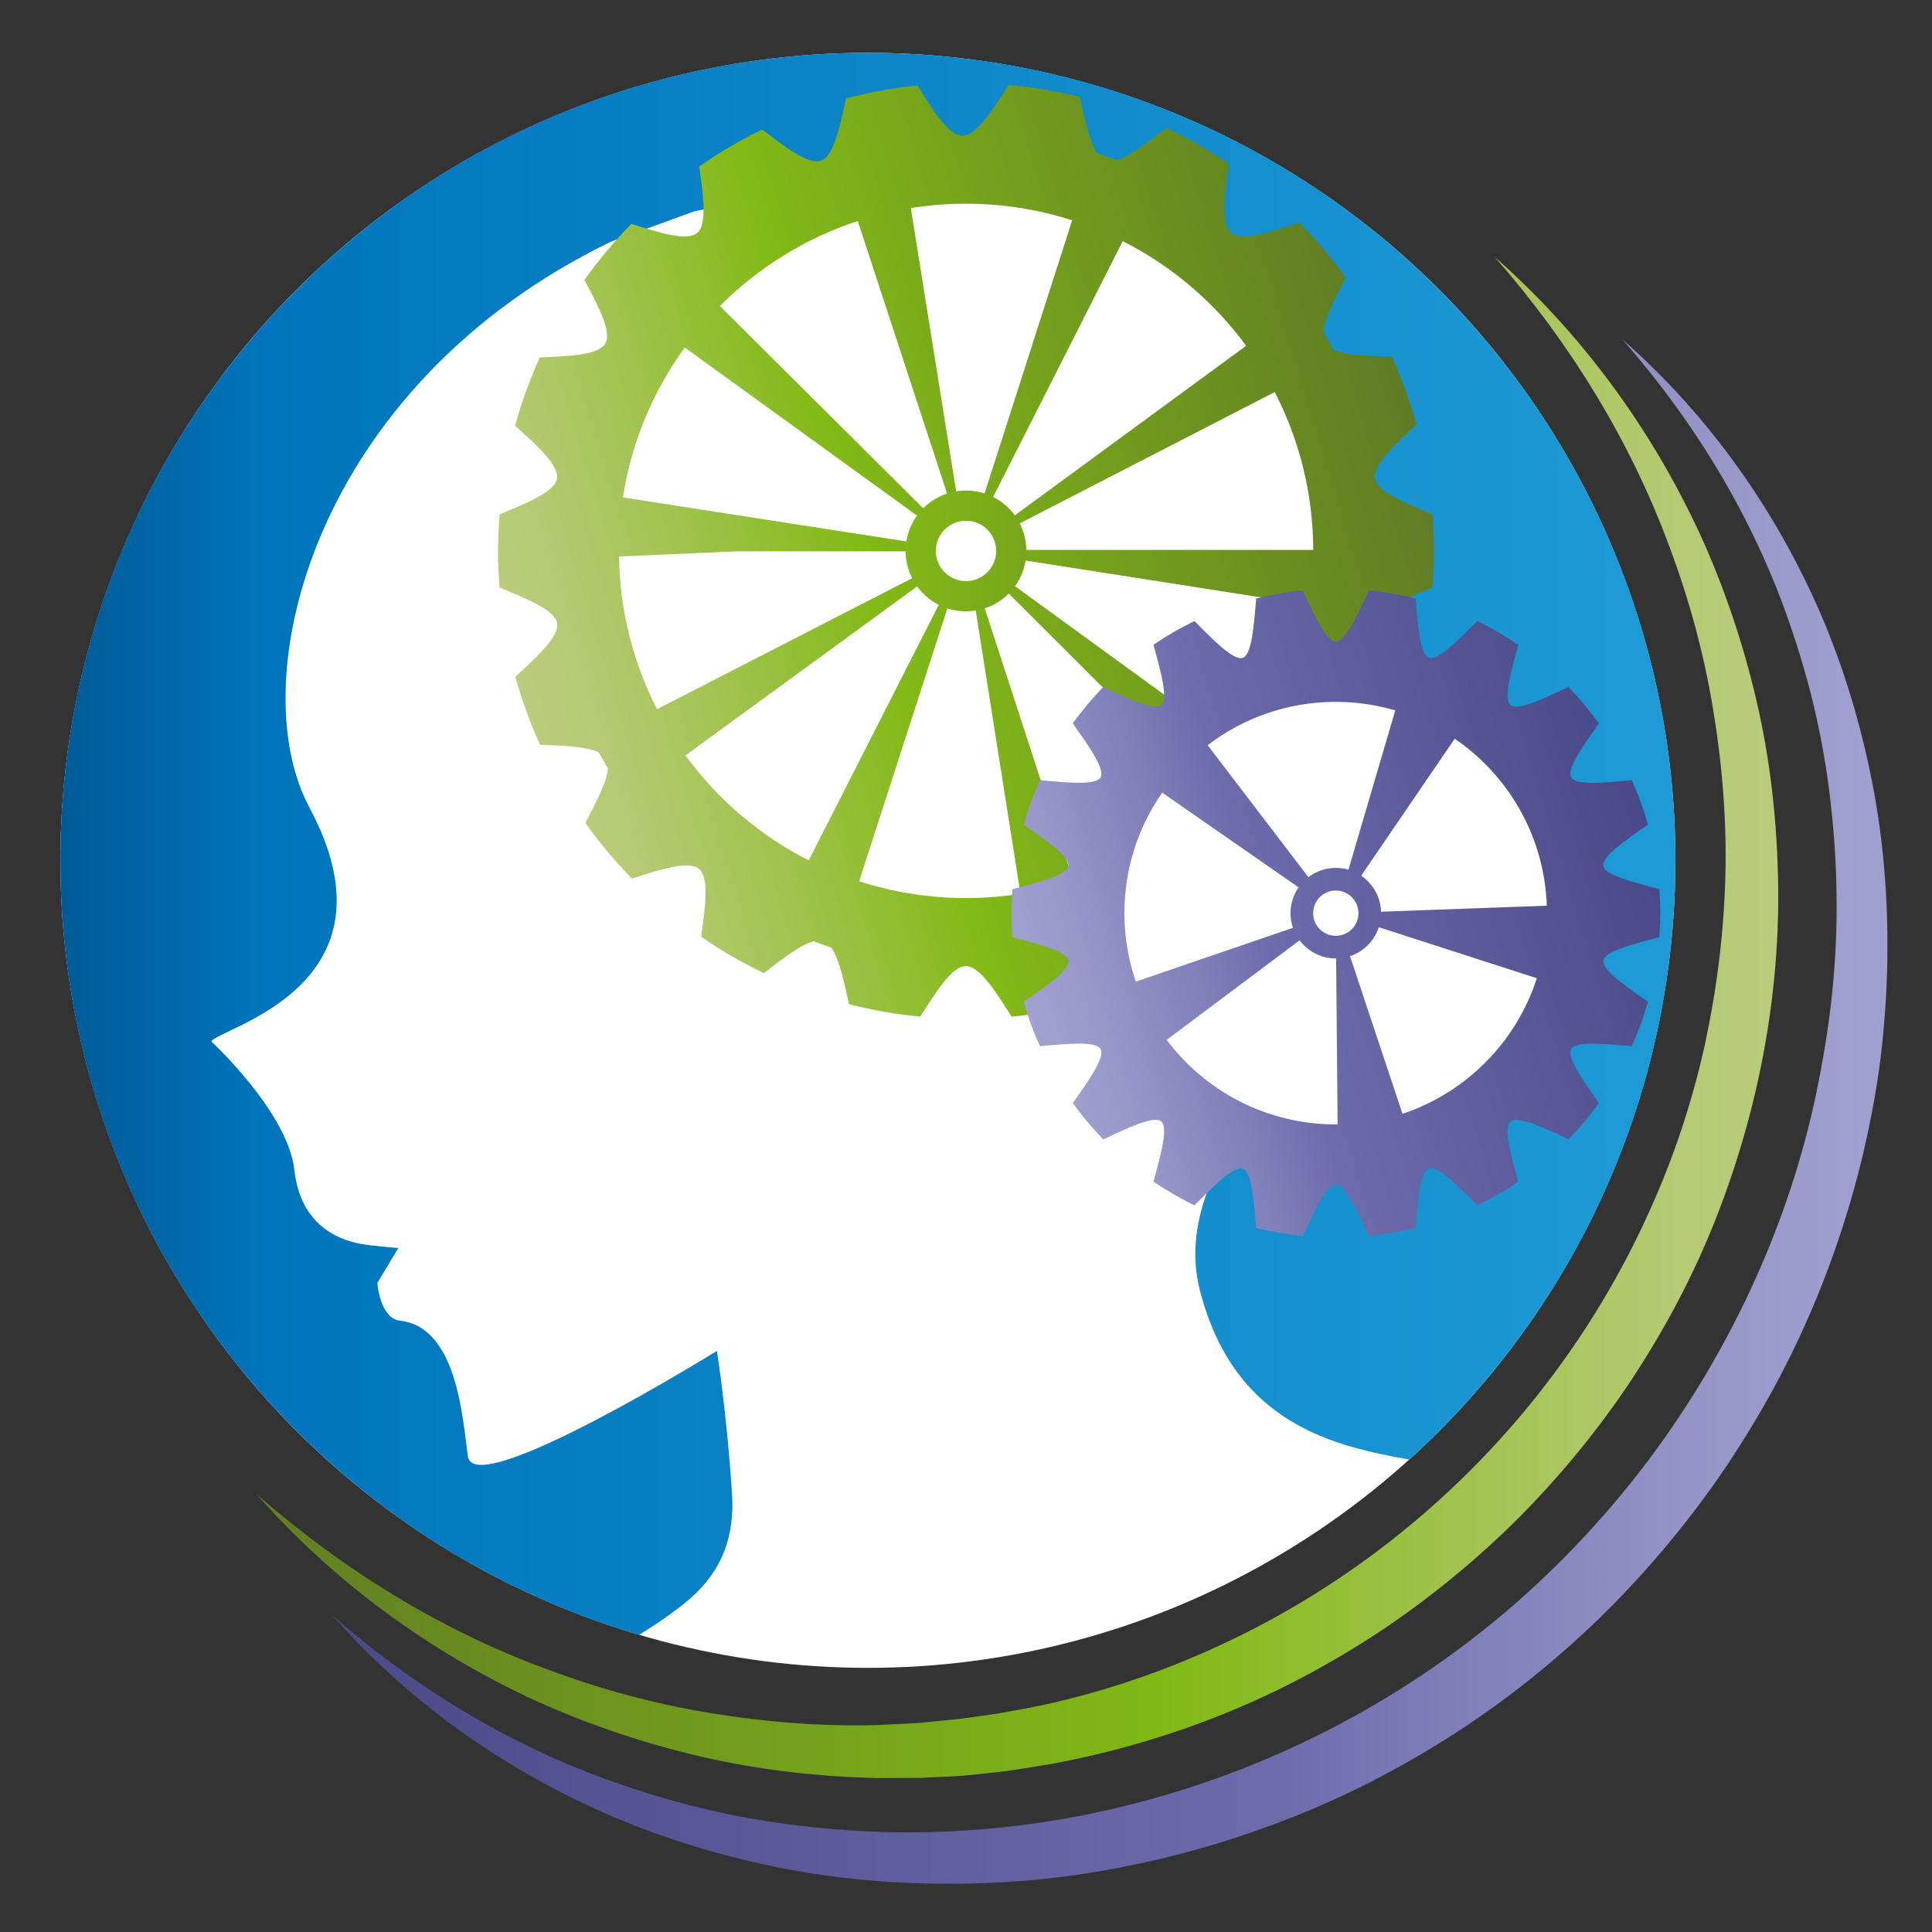
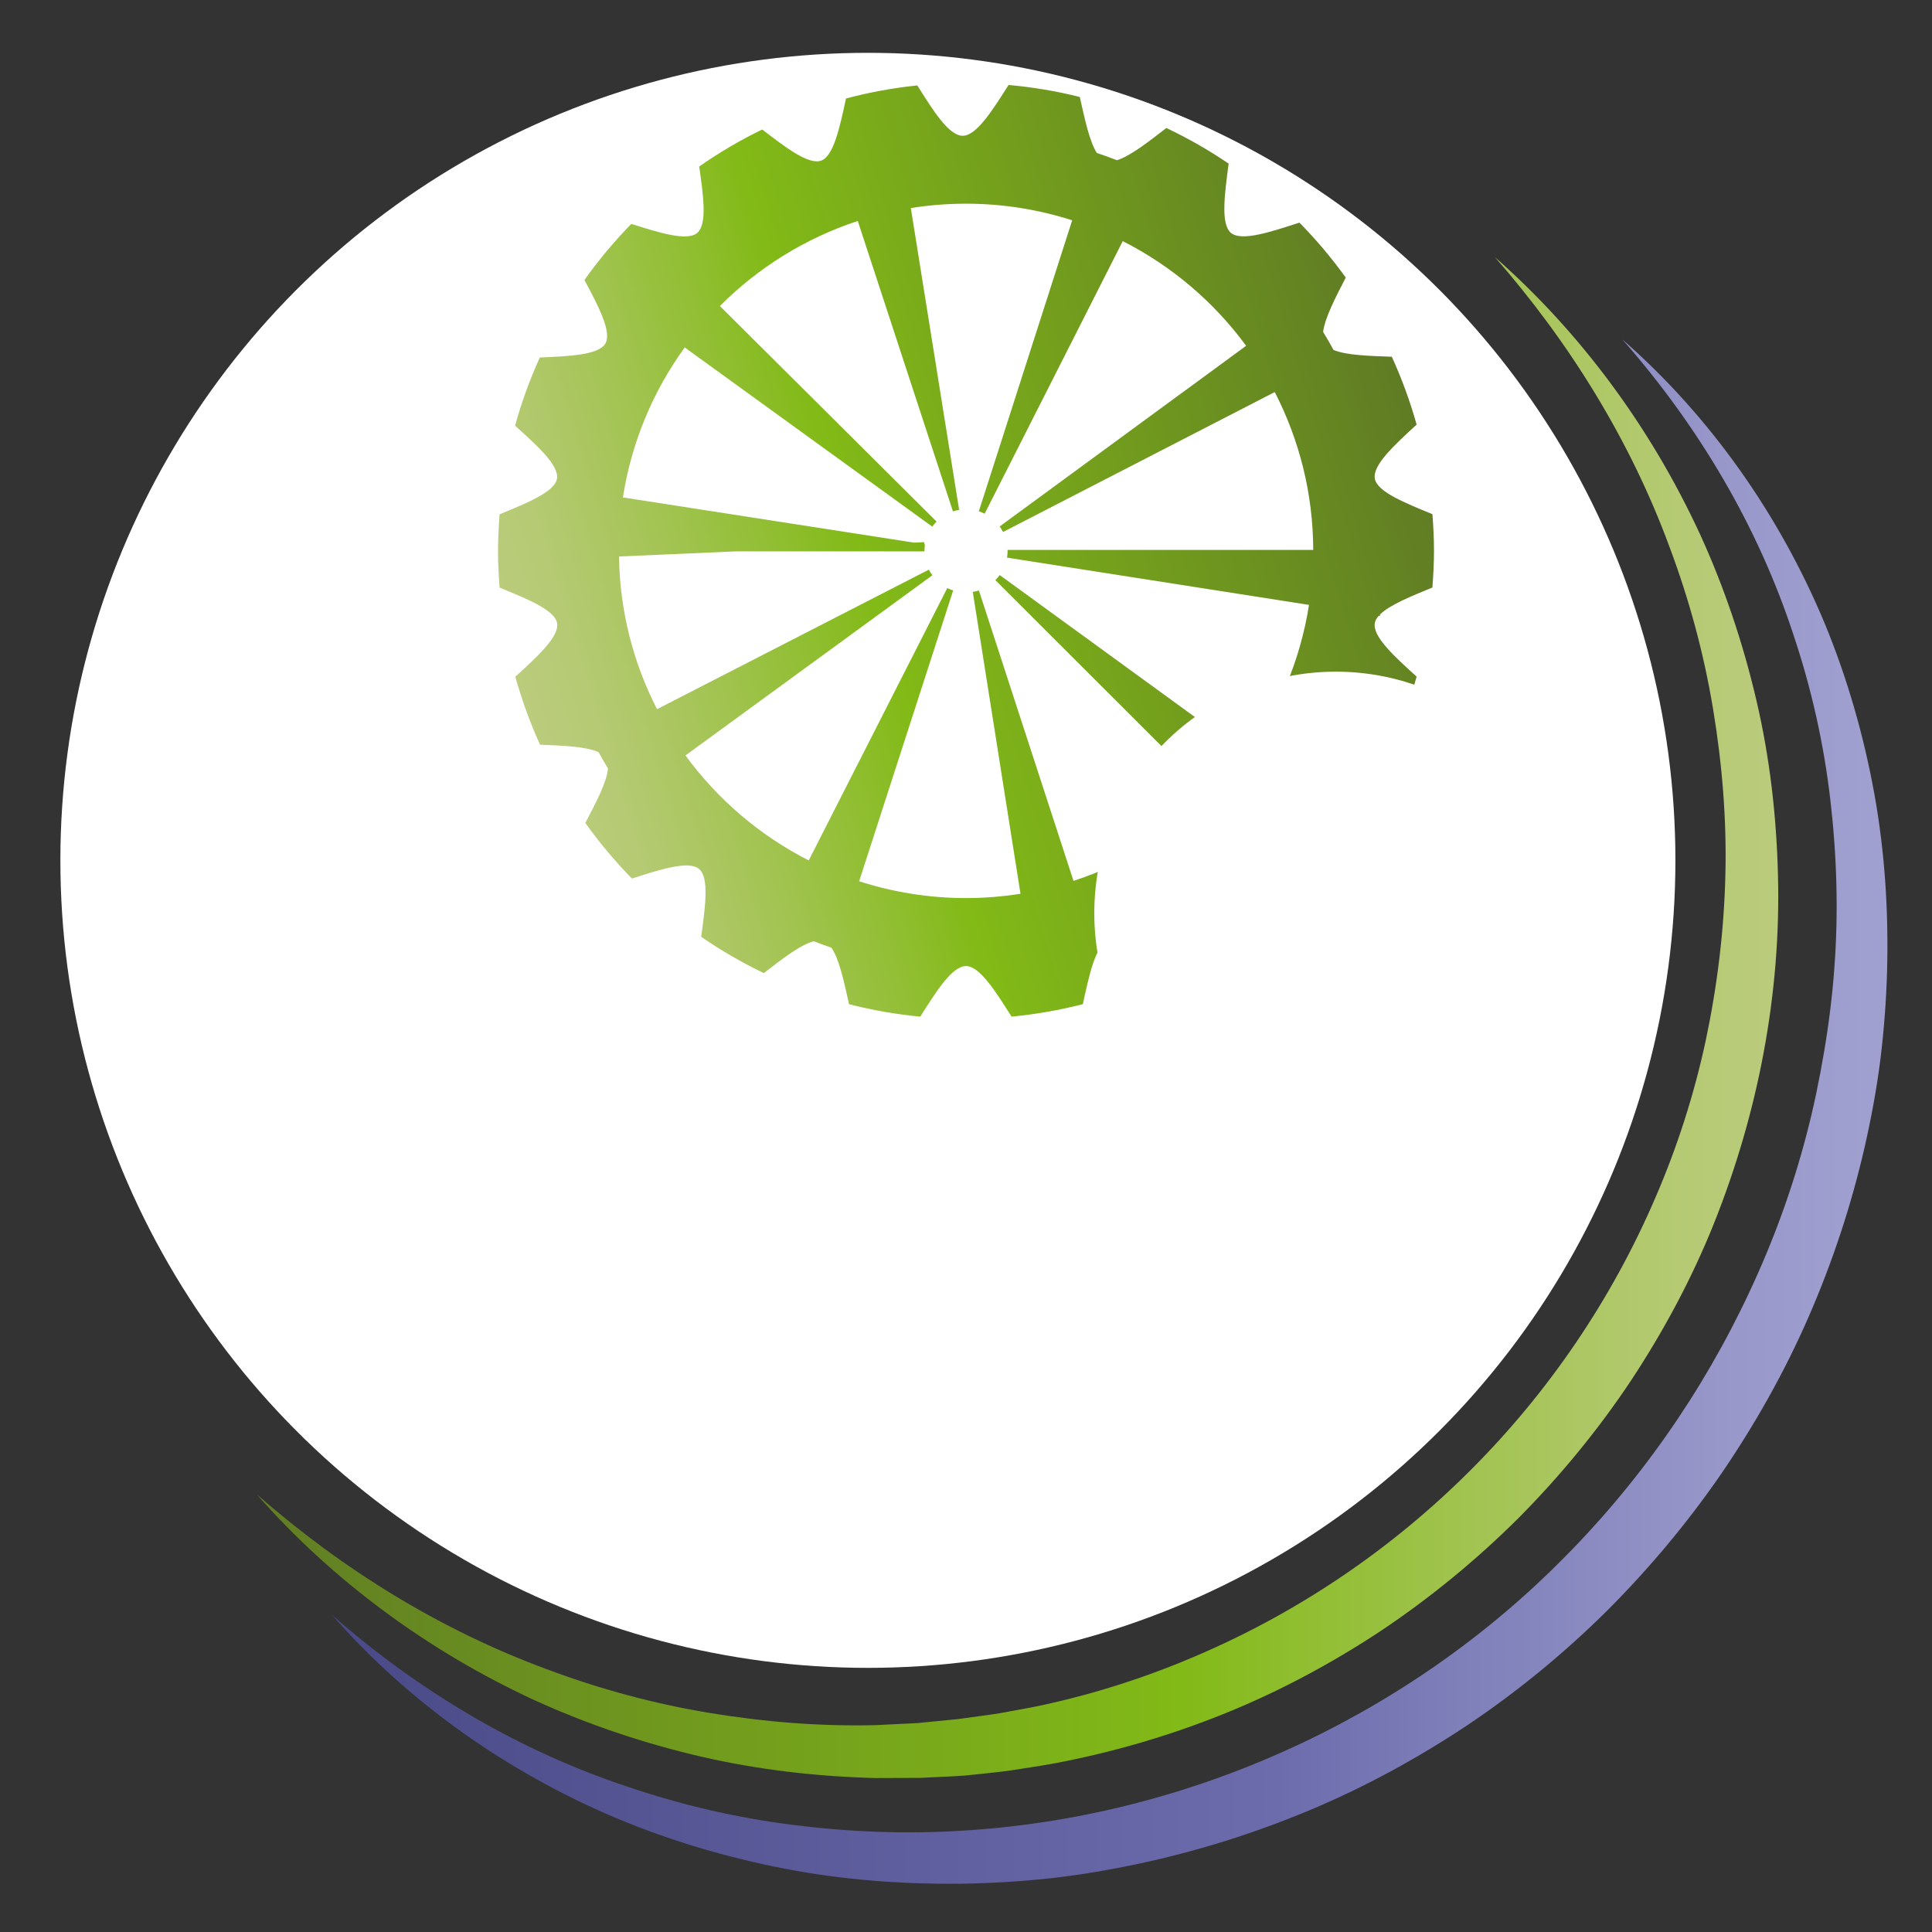
<svg xmlns="http://www.w3.org/2000/svg" viewBox="0 0 256 256">
  <rect x="0" y="0" width="256" height="256" fill="#333333" stroke="none" />
  <defs>
    <style>.cls-1{fill:#fff;}.cls-2{fill:url(#_Gradation1);}.cls-3{fill:url(#_Gradation2);}.cls-4{fill:url(#_Gradation3);}.cls-5{fill:url(#_Gradation4);}.cls-6{fill:url(#_Gradation5);}.cls-7{fill:url(#_Gradation6);}.cls-8{fill:url(#blue);}</style>
    <linearGradient id="blue" x1="8" y1="111.81" x2="222" y2="111.81" gradientUnits="userSpaceOnUse">
      <stop offset="0" stop-color="#005b96" />
      <stop offset=".13" stop-color="#0075bd" />
      <stop offset="1" stop-color="#1e9bd6" />
      <stop offset="1" stop-color="#45aadc" />
      <stop offset="1" stop-color="#7ec0e6" />
      <stop offset="1" stop-color="#a8d1ed" />
      <stop offset="1" stop-color="#c1dbf1" />
      <stop offset="1" stop-color="#cbdff3" />
    </linearGradient>
    <linearGradient id="_Gradation3" x1="30.82" y1="134.8" x2="236.6" y2="134.8" gradientUnits="userSpaceOnUse">
      <stop offset="0" stop-color="#607c24" />
      <stop offset=".61" stop-color="#82ba17" />
      <stop offset=".69" stop-color="#90be31" />
      <stop offset=".83" stop-color="#a7c55a" />
      <stop offset=".93" stop-color="#b5ca73" />
      <stop offset="1" stop-color="#bbcc7d" />
    </linearGradient>
    <linearGradient id="_Gradation4" x1="40.82" y1="147.3" x2="251.2" y2="147.3" gradientUnits="userSpaceOnUse">
      <stop offset="0" stop-color="#494987" />
      <stop offset=".61" stop-color="#6c6cad" />
      <stop offset=".72" stop-color="#7e7eb9" />
      <stop offset=".89" stop-color="#9797ca" />
      <stop offset="1" stop-color="#a1a1d1" />
    </linearGradient>
    <linearGradient id="_Gradation1" x1="68.7" y1="91.09" x2="187.3" y2="54.91" gradientUnits="userSpaceOnUse">
      <stop offset="0" stop-color="#bbcc7d" />
      <stop offset=".07" stop-color="#b5ca73" />
      <stop offset=".17" stop-color="#a7c55a" />
      <stop offset=".31" stop-color="#90be31" />
      <stop offset=".39" stop-color="#82ba17" />
      <stop offset="1" stop-color="#607c24" />
    </linearGradient>
    <linearGradient id="_Gradation2" x1="81.48" y1="73" x2="174.86" y2="73" gradientUnits="userSpaceOnUse">
      <stop offset=".39" stop-color="#82ba17" />
      <stop offset="1" stop-color="#607c24" />
    </linearGradient>
    <linearGradient id="_Gradation5" x1="135.87" y1="133.55" x2="218.13" y2="108.45" gradientUnits="userSpaceOnUse">
      <stop offset="0" stop-color="#a1a1d1" />
      <stop offset=".11" stop-color="#9797ca" />
      <stop offset=".28" stop-color="#7e7eb9" />
      <stop offset=".39" stop-color="#6c6cad" />
      <stop offset="1" stop-color="#494987" />
    </linearGradient>
    <linearGradient id="_Gradation6" x1="140.42" y1="121" x2="214.28" y2="121" gradientUnits="userSpaceOnUse">
      <stop offset="0" stop-color="#a1a1d1" />
      <stop offset=".11" stop-color="#9797ca" />
      <stop offset=".28" stop-color="#7e7eb9" />
      <stop offset=".39" stop-color="#6c6cad" />
      <stop offset="1" stop-color="#494987" />
    </linearGradient>
  </defs>
  <circle class="cls-1" cx="115" cy="114" r="107" />
-   <path class="cls-8" d="m90,213c4.07-3.09,7.47-7.36,7-15-.64-10.29-2-19-2-19,0,0-32.15,19.94-33,14-.7-4.93-1.37-17.15-9-18-2.67-.3-3-5-3-5l2.78-4.63c-.8-.06-2-.17-3.78-.37-3.82-.42-9.15-2.37-10-10-.85-7.63-11-17-11-17,.84-1.76,25.72-7.25,13-31-9.09-16.98.56-55.92,40-75l11-4,20-4s13-1,31,3c11,5,22.41,12.65,30,22,13,16,13.17,33.27,14,48-3.83,37.27-33.2,53.79-28,74,4.59,17.87,18.08,20.65,27.73,22.4,21.66-19.58,35.27-47.9,35.27-79.4,0-59.09-47.91-107-107-107S8,54.91,8,114c0,48.55,32.34,89.55,76.66,102.63,1.63-.98,3.42-2.17,5.34-3.63Z" />
  <path class="cls-4" d="m198,34c11.45,10.05,20.75,22.7,27.25,36.76,3.22,7.04,5.71,14.44,7.48,22.03,1.78,7.59,2.67,15.39,2.86,23.21.41,15.66-2.62,31.41-8.45,46.03-2.92,7.31-6.67,14.3-11.01,20.88-4.37,6.57-9.4,12.68-14.95,18.27-5.59,5.56-11.71,10.58-18.27,14.96-6.58,4.34-13.57,8.08-20.88,11.01-7.31,2.93-14.9,5.13-22.62,6.56-1.93.35-3.88.62-5.81.93-1.95.25-3.9.44-5.85.64-1.96.13-3.92.2-5.87.3l-5.87.02c-7.82-.2-15.62-1.1-23.21-2.86-7.59-1.77-14.99-4.27-22.03-7.48-14.05-6.5-26.71-15.81-36.76-27.26,11.45,10.02,24.45,18.03,38.45,23.18,6.98,2.62,14.18,4.57,21.49,5.78,7.3,1.21,14.69,1.81,22.06,1.63l5.52-.27,5.49-.54c1.82-.27,3.64-.48,5.46-.77,1.8-.35,3.61-.64,5.41-1.02,7.17-1.54,14.18-3.79,20.89-6.7,13.44-5.77,25.73-14.13,36.06-24.47,10.35-10.33,18.7-22.62,24.48-36.06,2.91-6.71,5.16-13.72,6.7-20.89,1.52-7.18,2.42-14.5,2.6-21.87.19-7.37-.42-14.76-1.63-22.06-1.21-7.31-3.16-14.51-5.78-21.49-5.16-14.01-13.17-27.01-23.19-38.45Z" />
  <path class="cls-5" d="m215,45c11.55,10.12,20.73,23.12,26.76,37.55,2.99,7.23,5.17,14.8,6.58,22.53,1.41,7.74,1.91,15.64,1.71,23.52-.11,3.94-.41,7.88-.89,11.8-.5,3.92-1.22,7.81-2.1,11.66-1.77,7.7-4.27,15.24-7.44,22.5-3.17,7.26-7.08,14.19-11.55,20.73-4.5,6.53-9.61,12.63-15.22,18.23-5.64,5.58-11.8,10.64-18.39,15.06-6.6,4.39-13.59,8.21-20.9,11.27-7.31,3.06-14.89,5.44-22.61,7.09-3.86.82-7.76,1.49-11.68,1.93-3.92.43-7.87.67-11.81.73-7.88.09-15.77-.5-23.48-1.99-7.71-1.49-15.27-3.73-22.47-6.76-14.38-6.1-27.38-15.28-37.5-26.84,11.52,10.12,24.8,17.97,39.06,22.71,7.11,2.42,14.43,4.13,21.84,5.07,7.4.94,14.87,1.26,22.3.8,29.73-1.69,58.4-14.62,79.3-35.45,10.5-10.39,19.11-22.67,25.36-36.08,3.14-6.7,5.68-13.69,7.54-20.86.94-3.59,1.68-7.22,2.3-10.88.62-3.66,1.08-7.35,1.35-11.05.56-7.41.33-14.88-.53-22.29-.86-7.41-2.5-14.75-4.89-21.87-4.67-14.28-12.51-27.57-22.63-39.09Z" />
  <circle class="cls-1" cx="128" cy="73" r="51" />
  <path class="cls-2" d="m182.68,81.61l.15.02c.01-.07.02-.14.03-.21,1.28-1.27,4.12-2.41,6.94-3.57.12-1.6.21-3.22.21-4.86s-.08-3.25-.21-4.86c-3.63-1.49-7.32-2.96-7.63-4.71-.32-1.8,2.65-4.5,5.54-7.16-.87-3.1-1.97-6.1-3.29-8.99-2.99-.11-6.03-.19-7.72-.9-.44-.81-.9-1.6-1.38-2.39.22-1.84,1.63-4.54,3-7.2-1.86-2.58-3.91-5.02-6.14-7.28-3.78,1.22-7.66,2.53-9.07,1.36-1.41-1.17-.82-5.23-.31-9.18-2.61-1.78-5.37-3.35-8.25-4.72-2.36,1.82-4.76,3.71-6.54,4.27-.88-.34-1.77-.66-2.67-.96-.99-1.55-1.61-4.52-2.26-7.42-3.06-.77-6.21-1.3-9.44-1.59-2.11,3.32-4.24,6.73-6.08,6.73s-3.93-3.36-6.01-6.67c-3.23.33-6.39.92-9.45,1.73-.82,3.79-1.63,7.63-3.28,8.23-1.68.61-4.76-1.77-7.82-4.12-2.92,1.41-5.71,3.06-8.35,4.9.54,3.82,1.09,7.65-.26,8.8-1.35,1.15-5.05-.03-8.74-1.19-2.26,2.31-4.33,4.79-6.21,7.43,1.82,3.42,3.66,6.86,2.78,8.41-.88,1.54-4.81,1.69-8.69,1.86-1.32,2.9-2.42,5.92-3.28,9.04,2.9,2.61,5.86,5.25,5.55,7.04-.06.35-.26.69-.57,1.02h-.08s0,.06-.02.1c-1.27,1.27-4.12,2.42-6.93,3.58-.12,1.6-.21,3.22-.21,4.85s.08,3.25.21,4.86c3.62,1.49,7.31,2.96,7.62,4.71.31,1.79-2.65,4.46-5.54,7.1.87,3.11,1.97,6.12,3.28,9.01,3.05.12,6.12.23,7.76.99.4.73.81,1.45,1.24,2.15-.15,1.81-1.59,4.53-3,7.23,1.87,2.61,3.93,5.07,6.17,7.36,3.74-1.19,7.52-2.43,8.9-1.27,1.38,1.16.81,5.1.28,8.99,2.63,1.81,5.4,3.42,8.3,4.81,2.42-1.87,4.86-3.77,6.63-4.22.77.3,1.54.58,2.32.85,1.04,1.48,1.68,4.51,2.34,7.49,3.06.79,6.22,1.34,9.44,1.65,2.1-3.31,4.21-6.7,6.05-6.7s3.95,3.39,6.05,6.7c3.22-.31,6.38-.87,9.44-1.65.84-3.83,1.65-7.74,3.33-8.35,1.71-.62,4.85,1.84,7.96,4.23,2.9-1.39,5.67-3,8.3-4.81-.53-3.89-1.1-7.83.28-8.99,1.38-1.16,5.17.08,8.9,1.27,2.24-2.29,4.3-4.75,6.17-7.36-1.82-3.47-3.69-6.99-2.78-8.55.9-1.55,4.87-1.67,8.79-1.83,1.32-2.89,2.42-5.9,3.28-9.01-2.9-2.64-5.86-5.3-5.54-7.1.06-.33.23-.64.5-.95Zm-40.43,35.13l-12.54-38.5c-.26.09-.53.15-.81.19l6.32,40c-2.35.37-4.76.57-7.22.57-4.94,0-9.7-.79-14.16-2.23l12.46-38.53c-.26-.09-.53-.19-.78-.32l-18.36,36.09c-6.48-3.3-12.07-8.08-16.33-13.91l32.71-23.87c-.17-.24-.33-.49-.46-.75l-36.02,18.49c-3.12-6.08-4.93-12.95-5.04-20.23l15.45-.68h25.03s0-.16,0-.16c0-.27.03-.53.06-.77h-.08s-.01-.29-.01-.29l-1.37.06-38.56-5.99c1.14-7.34,4.01-14.1,8.19-19.87l32.8,23.74c.17-.24.36-.46.57-.67l-28.71-28.56c5.06-5.08,11.3-8.98,18.27-11.27l12.61,38.48c.27-.09.54-.15.82-.2l-6.4-39.99c2.38-.38,4.82-.58,7.31-.58,4.91,0,9.63.78,14.07,2.2l-12.37,38.56c.26.08.52.19.77.32l18.3-36.12c6.48,3.29,12.08,8.05,16.35,13.87l-32.66,23.94c.17.23.32.48.45.73l36-18.54c3.23,6.27,5.08,13.38,5.1,20.92h-40.5v.12c0,.3-.02.61-.07.9l40.01,6.26c-1.15,7.34-4.04,14.11-8.23,19.87l-32.75-23.82c-.17.24-.37.47-.58.67l28.65,28.62c-5.07,5.07-11.31,8.96-18.29,11.23Z" />
-   <circle class="cls-3" cx="128" cy="73" r="8" />
  <circle class="cls-1" cx="128" cy="73" r="4" />
  <circle class="cls-1" cx="177" cy="121" r="32" />
-   <path class="cls-6" d="m219.87,124.18c.08-1.05.13-2.11.13-3.18s-.05-2.13-.13-3.18c-3.58-.94-7.2-1.87-7.41-3.08-.22-1.25,2.87-3.37,5.91-5.47-.57-2.03-1.29-4-2.15-5.89-3.68.34-7.41.71-8.03-.37-.63-1.08,1.54-4.14,3.68-7.16-1.23-1.7-2.58-3.31-4.04-4.82-3.35,1.58-6.73,3.19-7.68,2.39-.95-.8.05-4.41,1.03-7.98-1.73-1.17-3.54-2.23-5.43-3.15-2.61,2.63-5.24,5.3-6.42,4.87-1.16-.42-1.45-4.16-1.76-7.85-2.01-.51-4.07-.88-6.18-1.09-1.55,3.36-3.11,6.78-4.38,6.78s-2.84-3.42-4.38-6.78c-2.11.21-4.17.58-6.18,1.09-.31,3.69-.59,7.43-1.76,7.85-1.18.43-3.82-2.24-6.42-4.87-1.89.92-3.71,1.97-5.43,3.15.98,3.57,1.99,7.18,1.03,7.98-.96.8-4.34-.81-7.68-2.39-1.46,1.5-2.81,3.11-4.04,4.82,2.13,3.02,4.31,6.07,3.68,7.16-.62,1.07-4.35.71-8.03.37-.85,1.9-1.57,3.86-2.15,5.9,3.04,2.1,6.12,4.23,5.91,5.47-.21,1.21-3.84,2.14-7.41,3.08-.08,1.05-.13,2.11-.13,3.18s.05,2.13.13,3.18c3.58.94,7.2,1.87,7.41,3.08.22,1.25-2.87,3.37-5.91,5.47.57,2.03,1.29,4,2.15,5.89,3.68-.34,7.41-.71,8.03.37.63,1.08-1.54,4.14-3.68,7.16,1.23,1.7,2.58,3.31,4.04,4.82,3.35-1.58,6.73-3.19,7.68-2.39.95.8-.05,4.41-1.03,7.98,1.73,1.17,3.54,2.23,5.43,3.15,2.61-2.63,5.24-5.3,6.42-4.87,1.16.42,1.45,4.16,1.76,7.85,2.01.51,4.07.88,6.18,1.09,1.55-3.36,3.11-6.78,4.38-6.78s2.84,3.42,4.38,6.78c2.11-.21,4.17-.58,6.18-1.09.31-3.69.59-7.43,1.76-7.85,1.18-.43,3.82,2.24,6.42,4.87,1.89-.92,3.71-1.97,5.43-3.15-.98-3.57-1.99-7.18-1.03-7.98.96-.8,4.34.81,7.68,2.39,1.46-1.5,2.81-3.11,4.04-4.82-2.13-3.02-4.31-6.07-3.68-7.16.62-1.07,4.35-.71,8.03-.37.85-1.9,1.57-3.86,2.15-5.9-3.04-2.1-6.12-4.23-5.91-5.47.21-1.21,3.84-2.14,7.41-3.08Zm-42.87-31.18c2.74,0,5.38.4,7.88,1.13l-7.89,26.85-16.97-22.24c4.71-3.6,10.59-5.74,16.98-5.74Zm-22.41,44.79l22.4-16.78.25,27.98c-.08,0-.17,0-.25,0-9.16,0-17.3-4.4-22.41-11.21Zm31.24,9.78l-8.84-26.57-26.49,9.07c-.97-2.85-1.51-5.9-1.51-9.07,0-5.94,1.85-11.44,5.01-15.97l22.98,15.96h0s0,0,0,0h.01s-.01,0-.01,0l15.78-23.11c7.12,4.87,11.88,12.93,12.2,22.13l-27.97,1.01,26.65,8.6c-2.73,8.47-9.38,15.16-17.81,17.97Z" />
-   <circle class="cls-7" cx="177" cy="121" r="6" />
-   <circle class="cls-1" cx="177" cy="121" r="3" />
</svg>